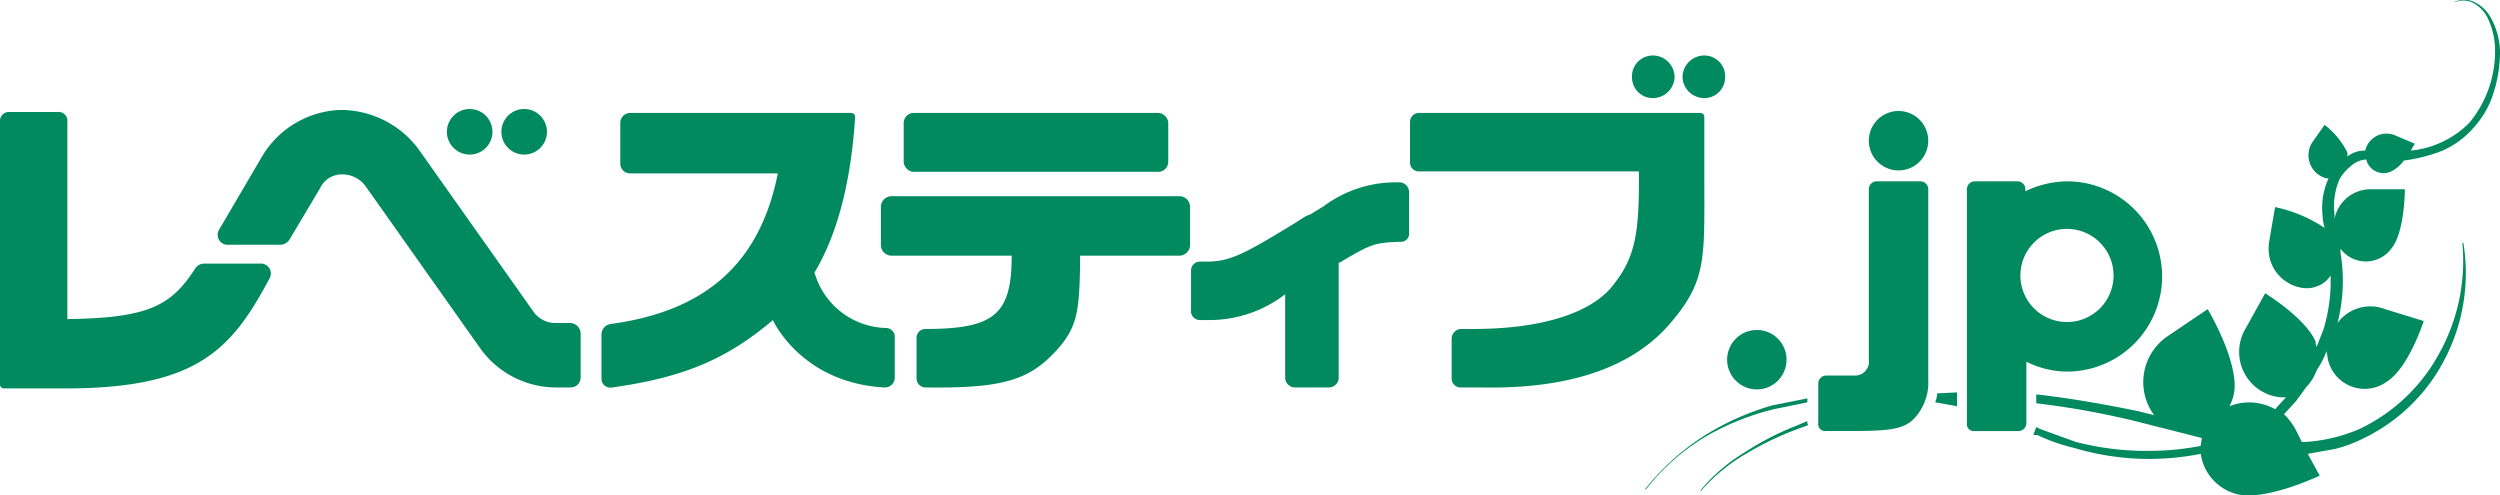
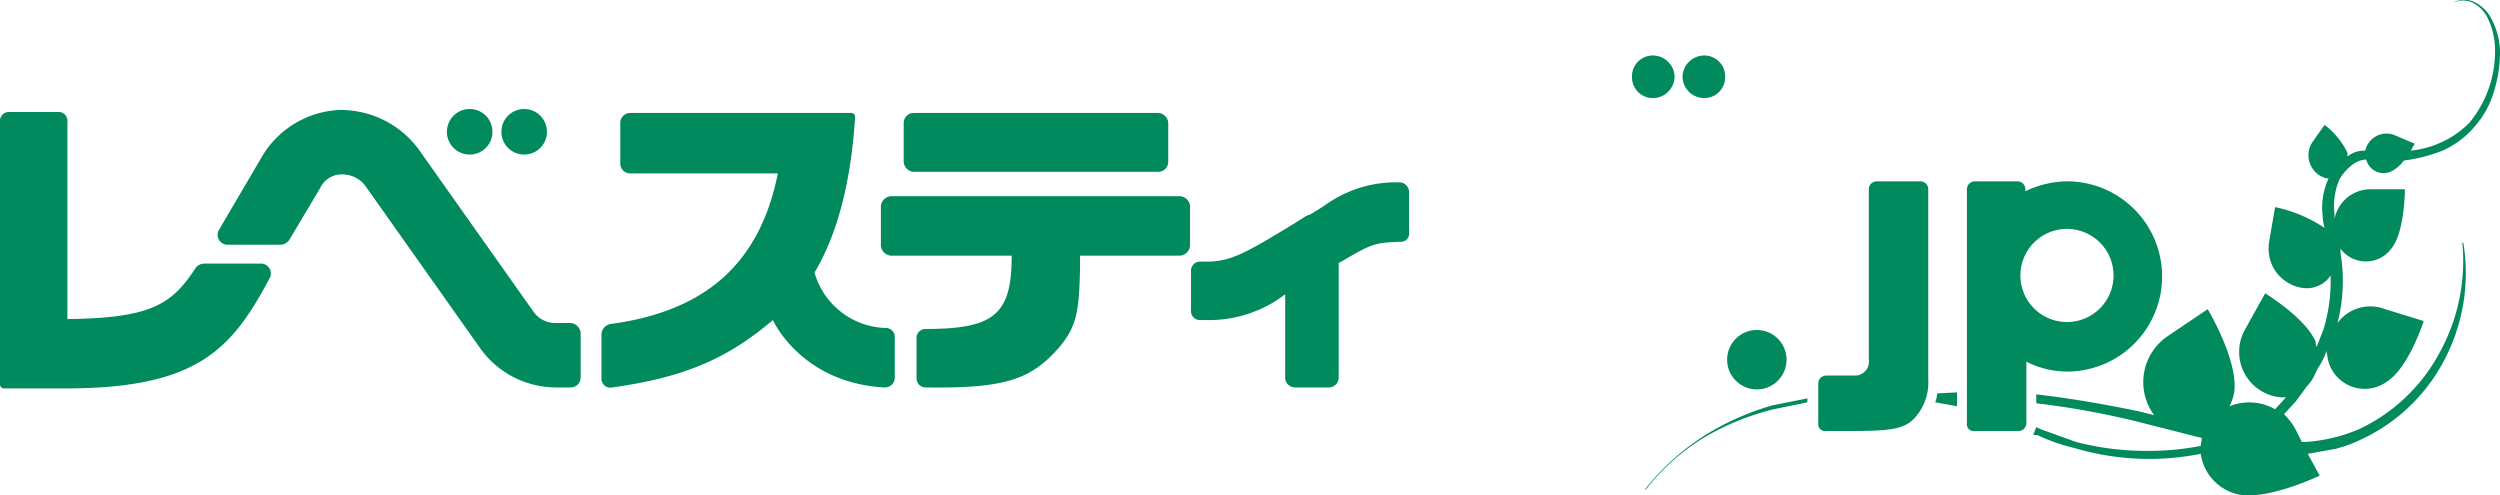
<svg xmlns="http://www.w3.org/2000/svg" width="252.3" height="50" viewBox="0 0 252.3 50">
  <g id="レイヤー_2" data-name="レイヤー 2">
    <g id="contents">
      <g>
        <path d="M89.4,33.1a7.7,7.7,0,0,1-7.2-5.6c2.4-4,3.7-9.4,4.1-15.7a.4.4,0,0,0-.4-.4H63.6a1,1,0,0,0-1,1v4.2a1,1,0,0,0,1,.9H78.5c-1.8,9-7.2,13.9-16.9,15.2a1.1,1.1,0,0,0-.9,1v4.5a.9.9,0,0,0,1.1.9c7.1-1,11.5-2.8,16.2-6.8,0,0,2.8,6.3,11.2,6.8a1,1,0,0,0,1.1-1v-4A.9.9,0,0,0,89.4,33.1Z" style="fill: #008a5e" />
        <path d="M119.1,19.8H89.9a1.1,1.1,0,0,0-1,1v4a1.1,1.1,0,0,0,1,1h12.2c0,5.9-1.7,7.4-8.7,7.4a.9.9,0,0,0-.9,1v4a.9.9,0,0,0,.9.9c7.2.1,10.1-.6,12.7-3.2s2.8-4.2,2.9-9V25.8h10.1a1.1,1.1,0,0,0,1-1v-4A1.1,1.1,0,0,0,119.1,19.8Z" style="fill: #008a5e" />
        <rect x="91.2" y="11.4" width="26.7" height="5.94" rx="1" style="fill: #008a5e" />
-         <path d="M171.6,11.4H143.2a.9.9,0,0,0-.9.9v4a.9.9,0,0,0,.9,1h22.2v1.2c0,5.6-.6,7.8-2.7,10.4s-6.9,4.3-14,4.3h-1.3a1,1,0,0,0-.9,1v4a.9.9,0,0,0,.9.9h2c8.9.2,15.3-2,19.1-6.4s3.5-6.6,3.5-15V11.8A.4.4,0,0,0,171.6,11.4Z" style="fill: #008a5e" />
        <path d="M141.3,18.4h-.4a12.2,12.2,0,0,0-7.3,2.4l-1.3.8-.5.2-1.1.7c-5.2,3.2-6.5,3.8-8.6,3.9h-1a.9.9,0,0,0-.9.9v4a.9.9,0,0,0,.9,1h1.1a12.6,12.6,0,0,0,7.5-2.6v8.5a1,1,0,0,0,1,.9h3.4a1,1,0,0,0,1-.9V26.5h.1c3.2-1.9,3.5-2,6.1-2.1h.1a.8.8,0,0,0,.8-.9v-4A1,1,0,0,0,141.3,18.4Z" style="fill: #008a5e" />
        <circle cx="47.4" cy="13.3" r="2.3" style="fill: #008a5e" />
        <circle cx="52.9" cy="13.3" r="2.3" style="fill: #008a5e" />
        <path d="M166.8,9.9A2.2,2.2,0,0,0,169,7.8a2.2,2.2,0,0,0-2.2-2.2,2.1,2.1,0,0,0-2.1,2.2A2.1,2.1,0,0,0,166.8,9.9Z" style="fill: #008a5e" />
        <path d="M172,5.6a2.2,2.2,0,0,0-2.2,2.2A2.2,2.2,0,0,0,172,9.9a2.1,2.1,0,0,0,2.1-2.1A2.1,2.1,0,0,0,172,5.6Z" style="fill: #008a5e" />
        <path d="M26.3,26.6H20.6a1.1,1.1,0,0,0-.9.5c-2.4,3.7-4.6,5-12.9,5.1V12.3a.9.9,0,0,0-1-1H.9a.9.9,0,0,0-.9,1V38.8a.4.4,0,0,0,.4.4H6.6c13.4,0,16.8-4,20.6-11.1A1,1,0,0,0,26.3,26.6Z" style="fill: #008a5e" />
        <path d="M57.6,32.6H56.1a2.7,2.7,0,0,1-2.3-1.2L42.2,15a9.8,9.8,0,0,0-8-3.9,9.6,9.6,0,0,0-7.7,4.6l-4.4,7.5a1,1,0,0,0,.8,1.5h5.4a1.1,1.1,0,0,0,.9-.5L32.3,19a2.4,2.4,0,0,1,2.2-1.4,2.9,2.9,0,0,1,2.4,1.2L48.5,35.2a9.4,9.4,0,0,0,7.6,3.9h1.5a1,1,0,0,0,1-1V33.6A1.1,1.1,0,0,0,57.6,32.6Z" style="fill: #008a5e" />
-         <path d="M193.8,18.3a.8.8,0,0,1,.8.8V38.3a5.3,5.3,0,0,1-1.3,3.8c-1.2,1.4-3,1.4-7.8,1.4h-1.2a.7.7,0,0,1-.8-.8v-4a.8.8,0,0,1,.8-.8h3a1.4,1.4,0,0,0,1.3-1.6V19.1a.8.8,0,0,1,.8-.8Z" style="fill: #008a5e" />
-         <circle cx="191.6" cy="14.2" r="3" style="fill: #008a5e" />
+         <path d="M193.8,18.3a.8.8,0,0,1,.8.8V38.3a5.3,5.3,0,0,1-1.3,3.8c-1.2,1.4-3,1.4-7.8,1.4h-1.2a.7.7,0,0,1-.8-.8v-4a.8.8,0,0,1,.8-.8h3a1.4,1.4,0,0,0,1.3-1.6V19.1a.8.8,0,0,1,.8-.8" style="fill: #008a5e" />
        <circle cx="177.3" cy="36.3" r="3" style="fill: #008a5e" />
        <path d="M208.6,18.3a10,10,0,0,0-4.2,1v-.2a.8.8,0,0,0-.8-.8h-4.3a.8.8,0,0,0-.8.8V42.7a.7.7,0,0,0,.8.8h4.4a.8.8,0,0,0,.8-.8V36.5a9.2,9.2,0,0,0,4.1,1,9.6,9.6,0,0,0,0-19.2Zm0,14.2a4.7,4.7,0,0,1-4.7-4.6,4.7,4.7,0,1,1,4.7,4.6Z" style="fill: #008a5e" />
        <g>
          <g>
            <path d="M179,41.3l3.4-.7v-.4l-3.5.7a26.7,26.7,0,0,0-7.1,3.2,24.4,24.4,0,0,0-5.8,5.3h.1a22.1,22.1,0,0,1,5.8-5.2A26.1,26.1,0,0,1,179,41.3Z" style="fill: #008a5e" />
            <path d="M195.5,39.7a2.9,2.9,0,0,1-.2.9l2.2.4V39.6Z" style="fill: #008a5e" />
-             <path d="M182.4,42.7v-.2l-1.2.5a28.6,28.6,0,0,0-5.2,2.7,17.4,17.4,0,0,0-4.4,3.8h.1a17.8,17.8,0,0,1,4.5-3.7,31.1,31.1,0,0,1,5.2-2.5l1.1-.4C182.5,42.9,182.4,42.8,182.4,42.7Z" style="fill: #008a5e" />
          </g>
          <path d="M251.2,1.5A3.8,3.8,0,0,0,249.7.2a2.3,2.3,0,0,0-2,0h.1a2.2,2.2,0,0,1,1.8.1A3.5,3.5,0,0,1,251,1.7a7.6,7.6,0,0,1,.8,3.6,11.3,11.3,0,0,1-2.6,7.1,9.7,9.7,0,0,1-5.9,2.8l.4-.7-1.9-.8a2.2,2.2,0,0,0-3.1,1.5h-.1a2.7,2.7,0,0,0-1.7.6v-.4a8,8,0,0,0-2.3-2.8l-1.2,1.7a2.4,2.4,0,0,0,1.4,3.7h.2a7.1,7.1,0,0,0-.6,3.8,5,5,0,0,0,.2,1.2,14.3,14.3,0,0,0-5-2.1l-.6,3.5c-.5,3.5,2.9,5.3,4.8,4.5a2.6,2.6,0,0,0,1.4-1.1,16.7,16.7,0,0,1-.7,5.4l-.7,1.8a.9.9,0,0,1-.1-.5c-1-2.4-5.1-4.9-5.1-4.9l-2,3.6a4.6,4.6,0,0,0,3.6,6.9h.5l-1.1,1.2a5.3,5.3,0,0,0-4.6-.3,4.9,4.9,0,0,0,.5-1.6c.3-3.2-2.7-8.2-2.7-8.2l-4,2.7a5.6,5.6,0,0,0-1.4,8l-1.6-.4c-3.4-.7-6.8-1.3-10.3-1.7v.9a83.7,83.7,0,0,1,10,1.8l6.7,1.7c0,.3-.1.5-.1.8a27.2,27.2,0,0,1-4.9.5,28.5,28.5,0,0,1-7.7-.9l-3.6-1.3-.4-.2-.3.8h.4a18.2,18.2,0,0,0,3.7,1.3,26.5,26.5,0,0,0,12.8.6,4.9,4.9,0,0,0,3.8,4.1c3,.6,8.2-1.9,8.2-1.9l-1.2-2.2,2.8-.5a14.5,14.5,0,0,0,2.9-1.1,18,18,0,0,0,8.3-8.3,18.8,18.8,0,0,0,1.7-11.4h-.1a19.2,19.2,0,0,1-2.3,11.1,17.8,17.8,0,0,1-8.1,7.7,16.4,16.4,0,0,1-5.4,1.3h-.4l-.5-1a6.4,6.4,0,0,0-1.3-1.8l1.2-1.3,1.1-1.5a4.2,4.2,0,0,0,.9-1.4l.2-.4a7.6,7.6,0,0,0,.9-1.8c0,.3.1.5.1.7a3.8,3.8,0,0,0,6,2.4c2.2-1.4,3.7-6.1,3.7-6.1l-3.9-1.2a4.1,4.1,0,0,0-4.8,1.4,17,17,0,0,0,.3-7.1v-.4a3.2,3.2,0,0,0,5.2-.1c1.3-1.7,1.3-5.9,1.3-5.9h-3.4a3.7,3.7,0,0,0-3.7,3v-.5a6.8,6.8,0,0,1,.5-3.5,4.7,4.7,0,0,1,1.1-1.3,2.6,2.6,0,0,1,1.5-.7h.1a1.8,1.8,0,0,0,2.7,1.1,3.5,3.5,0,0,0,1.1-1,15.9,15.9,0,0,0,3.9-1,9,9,0,0,0,3.3-2.5,9.2,9.2,0,0,0,1.9-3.5,13.4,13.4,0,0,0,.6-4A7.3,7.3,0,0,0,251.2,1.5Z" style="fill: #008a5e" />
        </g>
      </g>
    </g>
  </g>
</svg>